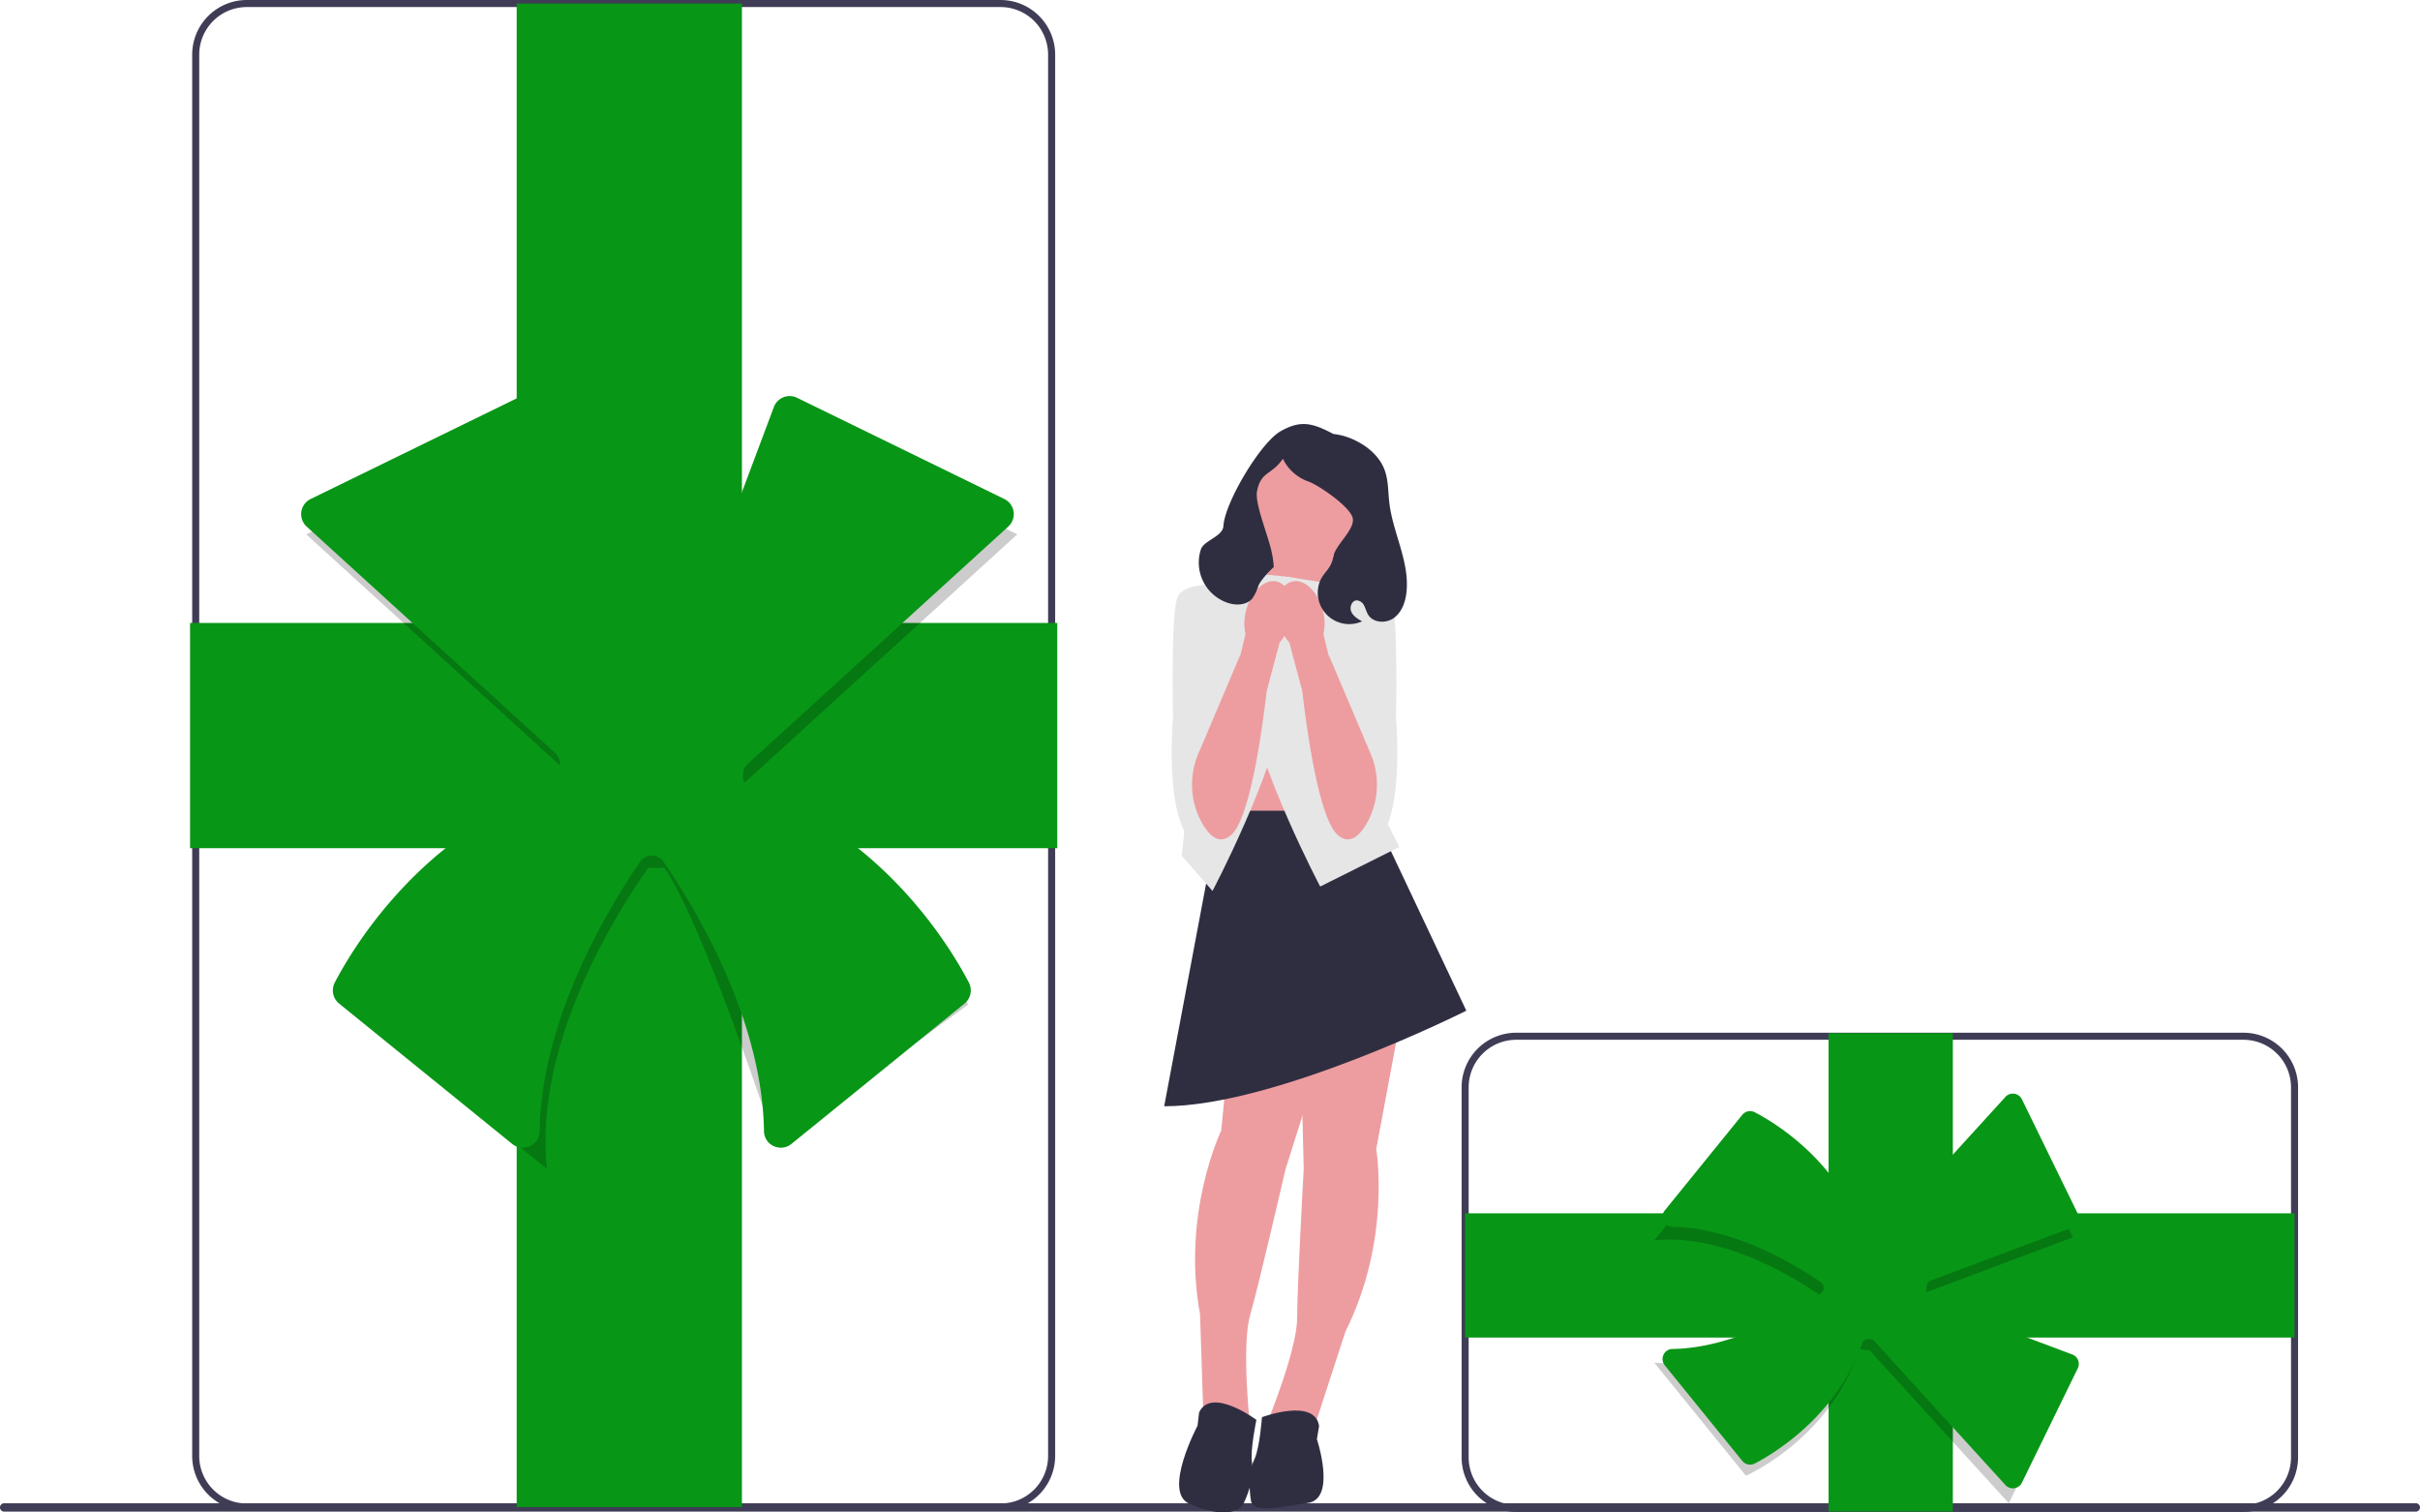
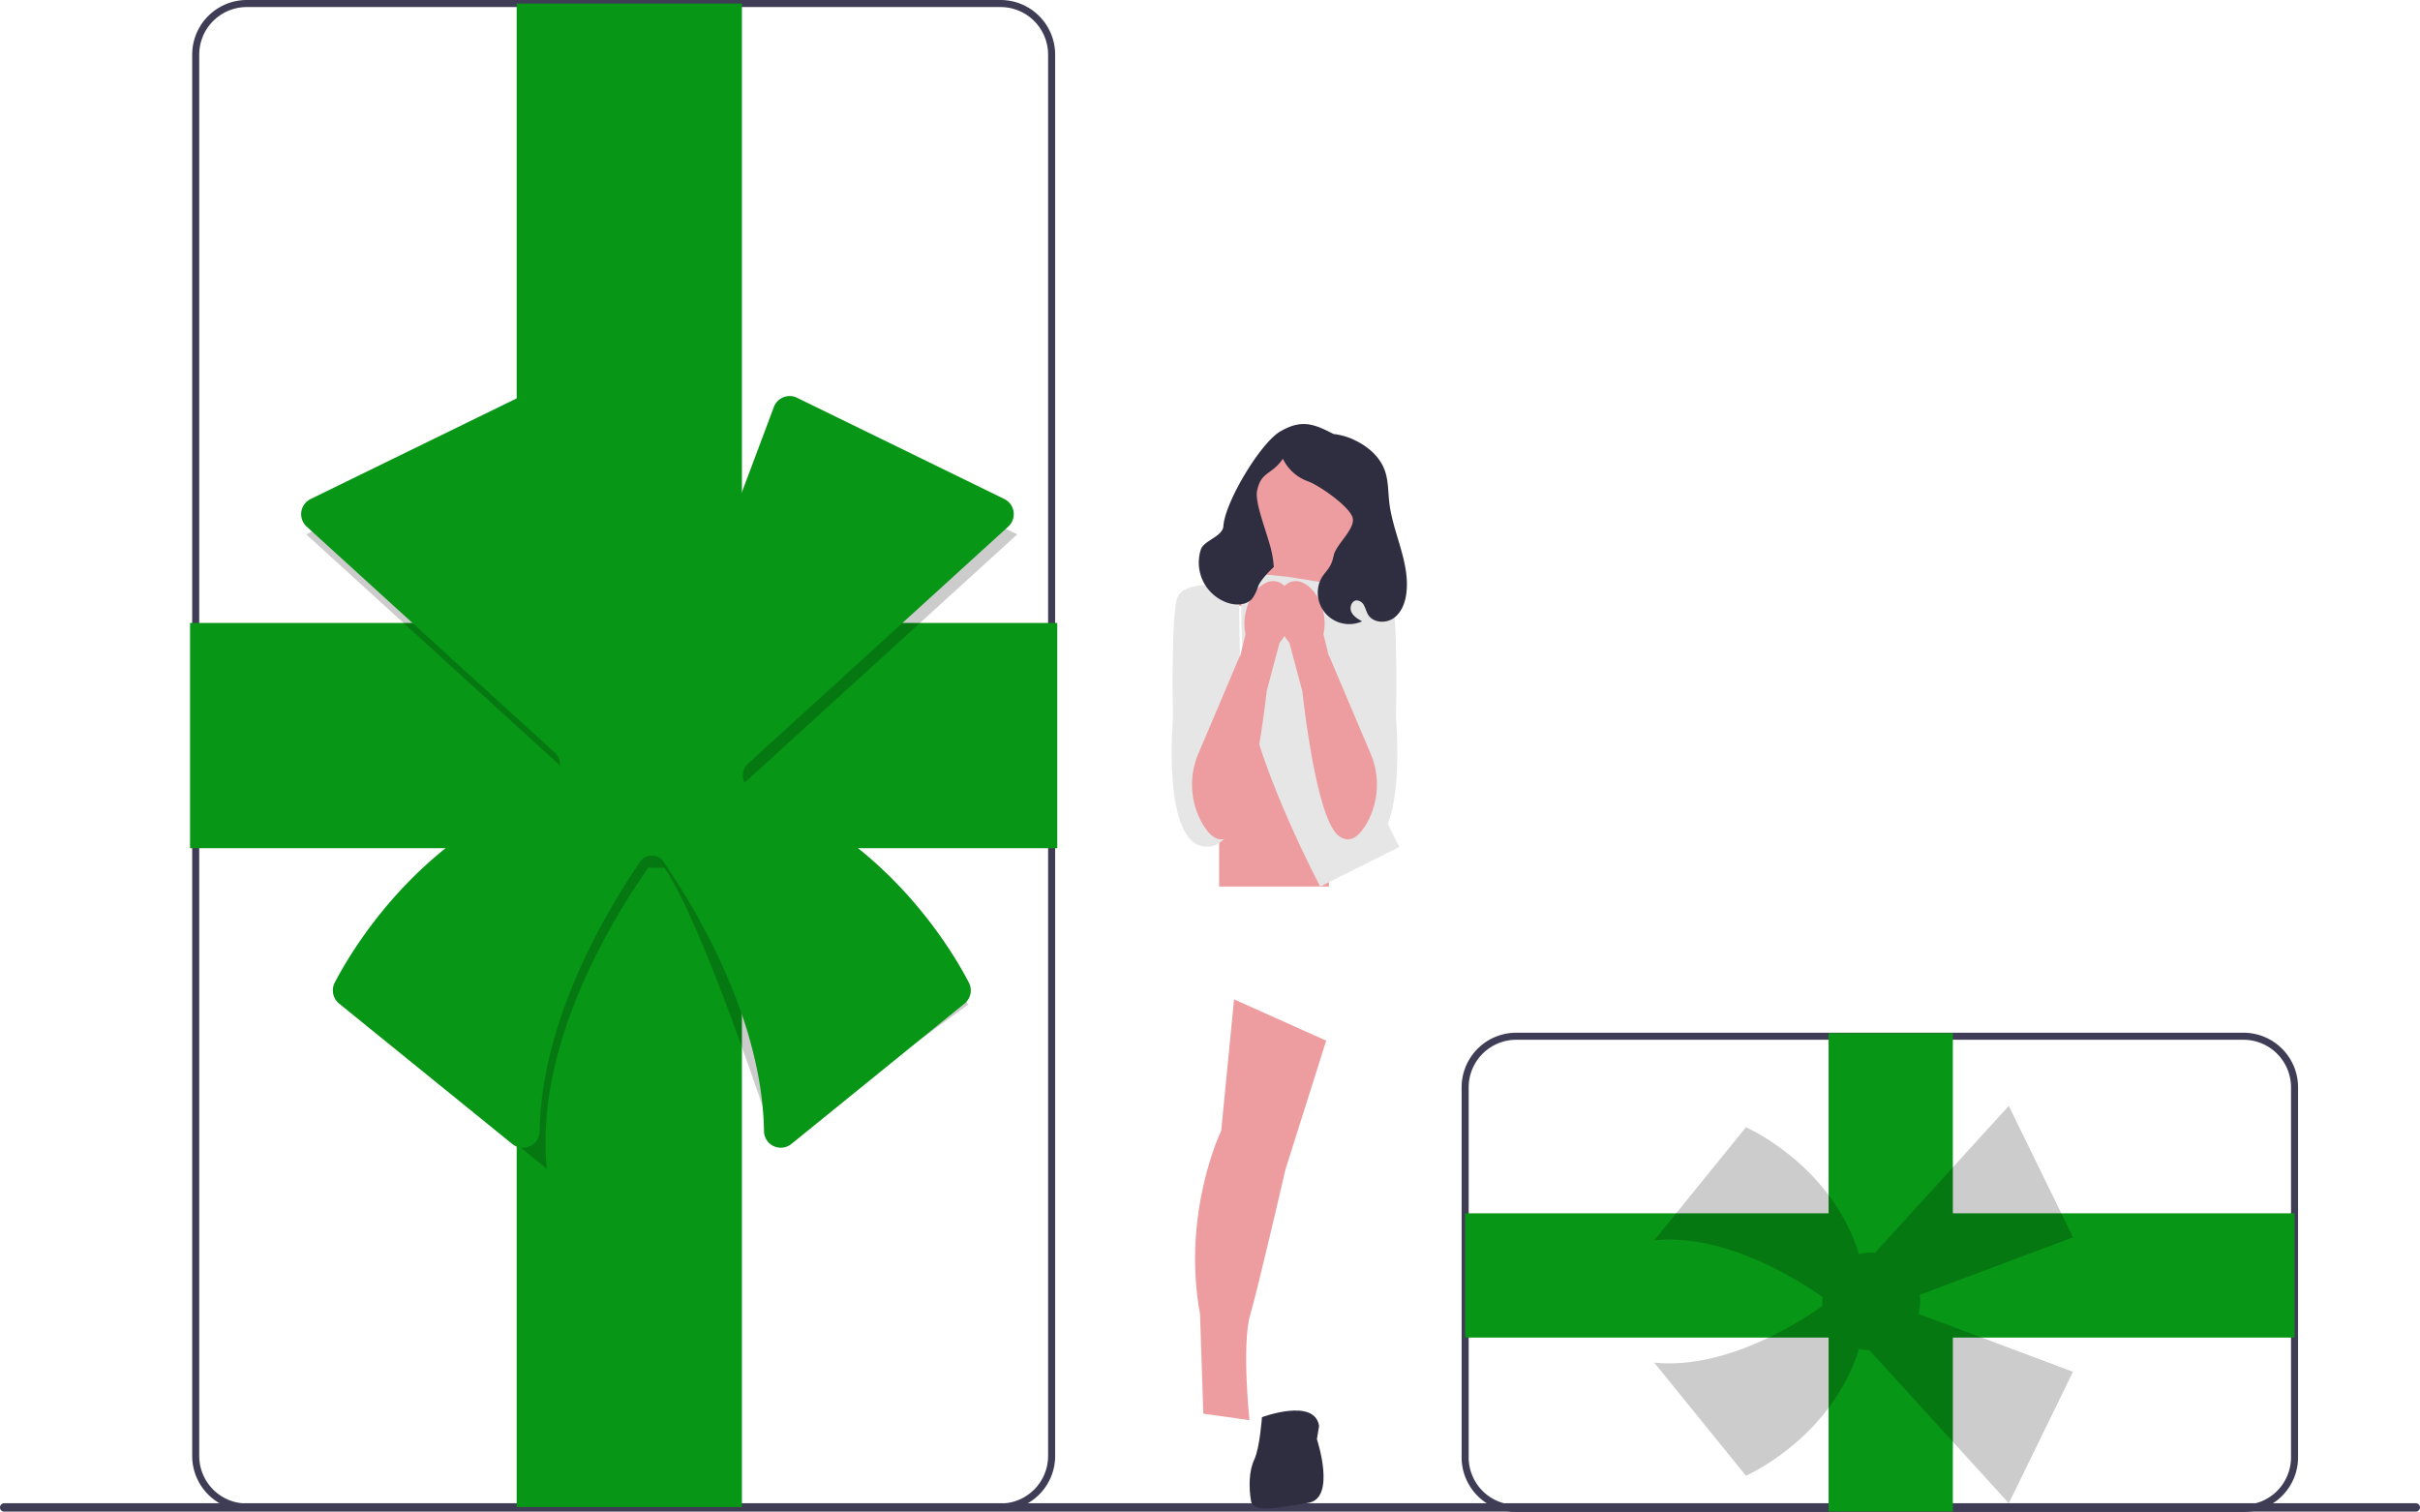
<svg xmlns="http://www.w3.org/2000/svg" width="800" height="499.977" viewBox="0 0 800 499.977" role="img" artist="Katerina Limpitsouni" source="https://undraw.co/">
  <g transform="translate(-571 -325.738)">
    <path d="M0,427.308A1.384,1.384,0,0,0,1.388,428.7H798.612a1.388,1.388,0,0,0,0-2.777H1.388A1.384,1.384,0,0,0,0,427.308Z" transform="translate(571 396.757)" fill="#3f3d56" />
    <path d="M321.689,499.366H72.5a18.068,18.068,0,0,1-18.047-18.048V18.047A18.068,18.068,0,0,1,72.5,0H321.689a18.068,18.068,0,0,1,18.047,18.047v463.27A18.068,18.068,0,0,1,321.689,499.366ZM72.5,2.333A15.732,15.732,0,0,0,56.782,18.047v463.27A15.732,15.732,0,0,0,72.5,497.032H321.689A15.732,15.732,0,0,0,337.4,481.318V18.047A15.732,15.732,0,0,0,321.689,2.333Z" transform="translate(580.079 325.738)" fill="#3f3d56" />
    <path d="M0,0H286.678V74.462H0Z" transform="translate(633.833 531.674)" fill="#089616" />
    <rect width="74.462" height="497.032" transform="translate(741.802 326.905)" fill="#089616" />
    <path d="M229.474,250.406a28.881,28.881,0,0,0,.892-6.2l90.46-82.383-77.752-37.972-34.267,91.38a27.359,27.359,0,0,0-11.276-.669l-34.016-90.71L85.763,161.826l86.9,79.145c-.056.736-.112,1.472-.112,2.223a28.889,28.889,0,0,0,.943,7.212c-53.27,16.648-75.078,66.923-75.078,66.923l66.9,54.245c-3.99-39.9,20.377-80.752,33.551-99.582.862.077,1.731.132,2.613.132s1.751-.055,2.613-.132c13.173,18.829,36.846,91.76,36.846,91.76l63.607-46.423s-21.808-50.275-75.078-66.923Z" transform="translate(586.467 340.556)" opacity="0.2" style="isolation:isolate" />
    <path d="M243.9,360.7a5.6,5.6,0,0,1-2.377-.532,5.479,5.479,0,0,1-3.189-4.91c-.565-36.014-21.1-71.36-33.291-89.224a4.514,4.514,0,0,0-3.762-1.905h-.007a4.544,4.544,0,0,0-3.818,1.905c-12.19,17.863-32.726,53.21-33.291,89.224a5.48,5.48,0,0,1-3.189,4.91,5.539,5.539,0,0,1-5.878-.717L97.852,313.034a5.6,5.6,0,0,1-1.426-6.9c5.787-11.144,28.066-48.706,71.79-64.151a4.395,4.395,0,0,0,2.881-4.725,29.076,29.076,0,0,1-.214-3.489,4.6,4.6,0,0,0-1.433-3.441l-82.3-74.956a5.566,5.566,0,0,1,1.3-9.117l68.526-33.465a5.566,5.566,0,0,1,7.654,3.047L196.4,200.559a4.385,4.385,0,0,0,4.247,2.843,28.742,28.742,0,0,1,4.355.239,4.383,4.383,0,0,0,4.712-2.805L241.6,115.83a5.566,5.566,0,0,1,7.654-3.047l68.525,33.465a5.566,5.566,0,0,1,1.305,9.117L232.851,233.9a4.365,4.365,0,0,0-1.409,2.812c-.023.234-.047.467-.075.7h0a4.357,4.357,0,0,0,2.905,4.564c43.733,15.442,66.016,53.01,71.8,64.156a5.6,5.6,0,0,1-1.426,6.9L247.4,359.453a5.545,5.545,0,0,1-3.5,1.249Z" transform="translate(585.228 344.45)" fill="#089616" />
    <path d="M672.594,451.032H432.172a18.069,18.069,0,0,1-18.048-18.048V310.656a18.069,18.069,0,0,1,18.048-18.048H672.594a18.068,18.068,0,0,1,18.047,18.048V432.984A18.068,18.068,0,0,1,672.594,451.032ZM432.172,294.942a15.732,15.732,0,0,0-15.715,15.715V432.984A15.732,15.732,0,0,0,432.172,448.7H672.594a15.732,15.732,0,0,0,15.714-15.715V310.656a15.732,15.732,0,0,0-15.714-15.715Z" transform="translate(640.052 374.528)" fill="#3f3d56" />
    <rect width="41.076" height="158.144" transform="translate(1175.491 667.276)" fill="#089616" />
    <path d="M0,0H274.184V41.076H0Z" transform="translate(1055.344 726.837)" fill="#089616" />
    <path d="M534.485,393.642a16.139,16.139,0,0,0,3.463.5l46.039,50.552,21.22-43.45-51.066-19.15a15.289,15.289,0,0,0,.374-6.3l50.692-19.01-21.22-43.45L539.758,361.9c-.411-.031-.823-.063-1.242-.063a16.143,16.143,0,0,0-4.03.527c-9.3-29.769-37.4-41.956-37.4-41.956l-30.314,37.388c22.3-2.23,45.127,11.388,55.65,18.749-.043.482-.074.967-.074,1.46s.031.978.074,1.46c-10.522,7.362-33.351,20.979-55.65,18.749L497.086,435.6s28.1-12.187,37.4-41.956Z" transform="translate(651.082 377.983)" opacity="0.2" style="isolation:isolate" />
-     <path d="M586.865,440.343a3.328,3.328,0,0,1-2.461-1.088l-43.323-47.571a2.272,2.272,0,0,0-1.465-.7l-.187-.019a2.19,2.19,0,0,0-2.355,1.395c-8.551,24.244-29.37,36.583-35.546,39.787a3.329,3.329,0,0,1-4.111-.865L471.808,399.7a3.319,3.319,0,0,1-.429-3.521,3.267,3.267,0,0,1,2.928-1.9c19.8-.305,39.251-11.606,49.085-18.315a2.348,2.348,0,0,0,0-3.763c-9.832-6.709-29.283-18.009-49.085-18.315a3.267,3.267,0,0,1-2.928-1.9,3.319,3.319,0,0,1,.429-3.521l25.61-31.585a3.339,3.339,0,0,1,4.11-.866c6.176,3.205,26.99,15.543,35.543,39.779a2.128,2.128,0,0,0,2.232,1.409,15.452,15.452,0,0,1,3.07-.087L584.4,310.953a3.33,3.33,0,0,1,5.455.782l18.463,37.805a3.329,3.329,0,0,1-1.824,4.579l-46.742,17.528a2.171,2.171,0,0,0-1.4,2.091l0,.338a16.329,16.329,0,0,1-.15,2.2,2.125,2.125,0,0,0,1.4,2.23L606.5,396.089a3.33,3.33,0,0,1,1.823,4.58l-18.463,37.805a3.338,3.338,0,0,1-2.994,1.869Z" transform="translate(649.546 377.405)" fill="#089616" />
    <g transform="translate(955.853 465.912)">
      <path d="M381.037,152.553l6.465,29.078-37.883-6.29,15.437-27.5Z" transform="translate(-326.557 -115.524)" fill="#ed9da0" />
      <rect width="36.32" height="53.754" transform="translate(18.16 99.146)" fill="#ed9da0" />
-       <path d="M403.01,288.857l-7.99,42.858s5.085,29.782-10.17,60.291l-10.17,31.235-15.254-2.179s9.443-23.245,9.443-33.414,2.179-49.4,2.179-49.4l-1.09-44.76,33.051-4.636Z" transform="translate(-324.922 -92.01)" fill="#ed9da0" />
      <path d="M358.141,401.861s17.434-6.538,18.886,2.906l-.726,4.358s6.538,19.613-2.906,21.066-18.16,3.632-18.886-.726-.715-9.8,1.1-13.616S358.141,401.861,358.141,401.861Z" transform="translate(-325.816 -73.535)" fill="#2f2e41" />
      <path d="M351.492,283.159l-4.244,43.389s-13.167,27.193-7,60.741l1.082,32.831,15.259,2.149s-2.606-24.954.222-34.723,11.644-48.053,11.644-48.053L381.951,296.8l-30.458-13.645Z" transform="translate(-328.393 -92.96)" fill="#ed9da0" />
-       <path d="M359.638,403.134s-14.928-11.128-18.949-2.462l-.514,4.389s-11.527,21.691-2.861,25.713,16.227,3.869,18.136-.115,3.412-9.214,2.735-13.384,1.453-14.141,1.453-14.141Z" transform="translate(-329.147 -73.917)" fill="#2f2e41" />
-       <path d="M398.5,229.711l31.235,66.1s-62.834,31.6-99.88,31.6l18.395-97.7H398.5Z" transform="translate(-329.853 -101.872)" fill="#2f2e41" />
      <path d="M366.887,163.613l18.16,2.906-1.453,45.763,20.339,40.679-26.151,13.075s-20.339-38.5-23.971-62.471-1.453-41.4-1.453-41.4l14.528,1.453Z" transform="translate(-326.208 -113.136)" fill="#e6e6e6" />
-       <path d="M355.9,164.858l-18.16,2.906,1.453,45.763-4.358,42.131L345,267.28s20.339-38.5,23.971-62.471,1.453-41.4,1.453-41.4L355.9,164.858Z" transform="translate(-329.022 -112.928)" fill="#e6e6e6" />
      <path d="M377,167.023l4-1.09s14.165-1.816,16.344,4,1.453,39.952,1.453,39.952,3.748,41.9-10.838,42.38-11.681-34.39-11.681-34.39Z" transform="translate(-322.152 -112.551)" fill="#e6e6e6" />
      <circle cx="18.8" cy="18.8" r="18.8" transform="translate(29.341 7.41)" fill="#ed9da0" />
      <path d="M366.781,164.8c4.033-1.023,8.606,3.284,10.214,9.624a16.362,16.362,0,0,1,.184,7.726l1.733,7.206.127-.007,13.67,32.215a26.071,26.071,0,0,1-1.211,23.145c-2.412,4.2-5.577,7.018-9.294,4.138-6.168-4.779-10.2-32.143-12.036-47.861l-4.253-15.978a16.363,16.363,0,0,1-3.524-6.88c-1.609-6.337.357-12.3,4.39-13.327Z" transform="translate(-324.521 -112.72)" fill="#ed9da0" />
      <path d="M354.2,167.023l-4-1.09s-14.165-1.816-16.344,4-1.453,39.952-1.453,39.952-3.748,41.9,10.838,42.38,11.681-34.39,11.681-34.39Z" transform="translate(-329.499 -112.551)" fill="#e6e6e6" />
      <path d="M365.817,164.8c-4.033-1.023-8.606,3.284-10.214,9.624a16.363,16.363,0,0,0-.184,7.726l-1.733,7.206-.127-.007-13.67,32.215a26.071,26.071,0,0,0,1.211,23.145c2.412,4.2,5.577,7.018,9.294,4.138,6.168-4.779,10.2-32.143,12.036-47.861l4.253-15.978a16.364,16.364,0,0,0,3.524-6.88c1.609-6.337-.357-12.3-4.39-13.327Z" transform="translate(-328.536 -112.72)" fill="#ed9da0" />
      <path d="M340.364,161.561c.956-2.908,7.232-4.232,7.431-7.693.443-7.712,12.213-27.55,18.932-31.36s10.579-2.662,17.424.917a21.772,21.772,0,0,1,7.46,2.254c4.137,2.042,7.861,5.314,9.47,9.638,1.275,3.427,1.134,7.191,1.56,10.823,1.187,10.119,6.859,19.742,5.642,29.857-.38,3.156-1.579,6.419-4.16,8.275s-6.749,1.654-8.448-1.033c-.58-.917-.825-2-1.321-2.969a2.971,2.971,0,0,0-2.478-1.833c-1.63.045-2.459,2.232-1.817,3.73s2.153,2.4,3.571,3.208a10.379,10.379,0,0,1-14.524-10.988c.766-5.162,4.159-5.344,5.045-10.487.645-3.744,7.036-8.757,6.42-12.506s-11.236-11.044-14.831-12.312a14.68,14.68,0,0,1-8.277-7.458c-3.812,5.527-7.166,4.026-8.532,10.6-.724,3.484,2.3,11.3,4.052,17.3a34.748,34.748,0,0,1,1.467,7.875s-4.044,3.73-5.1,6.241a15.467,15.467,0,0,1-1.979,4.16c-1.9,2.256-5.4,2.394-8.187,1.445a14.048,14.048,0,0,1-8.823-17.689Z" transform="translate(-328.215 -120.142)" fill="#2f2e41" />
    </g>
  </g>
</svg>